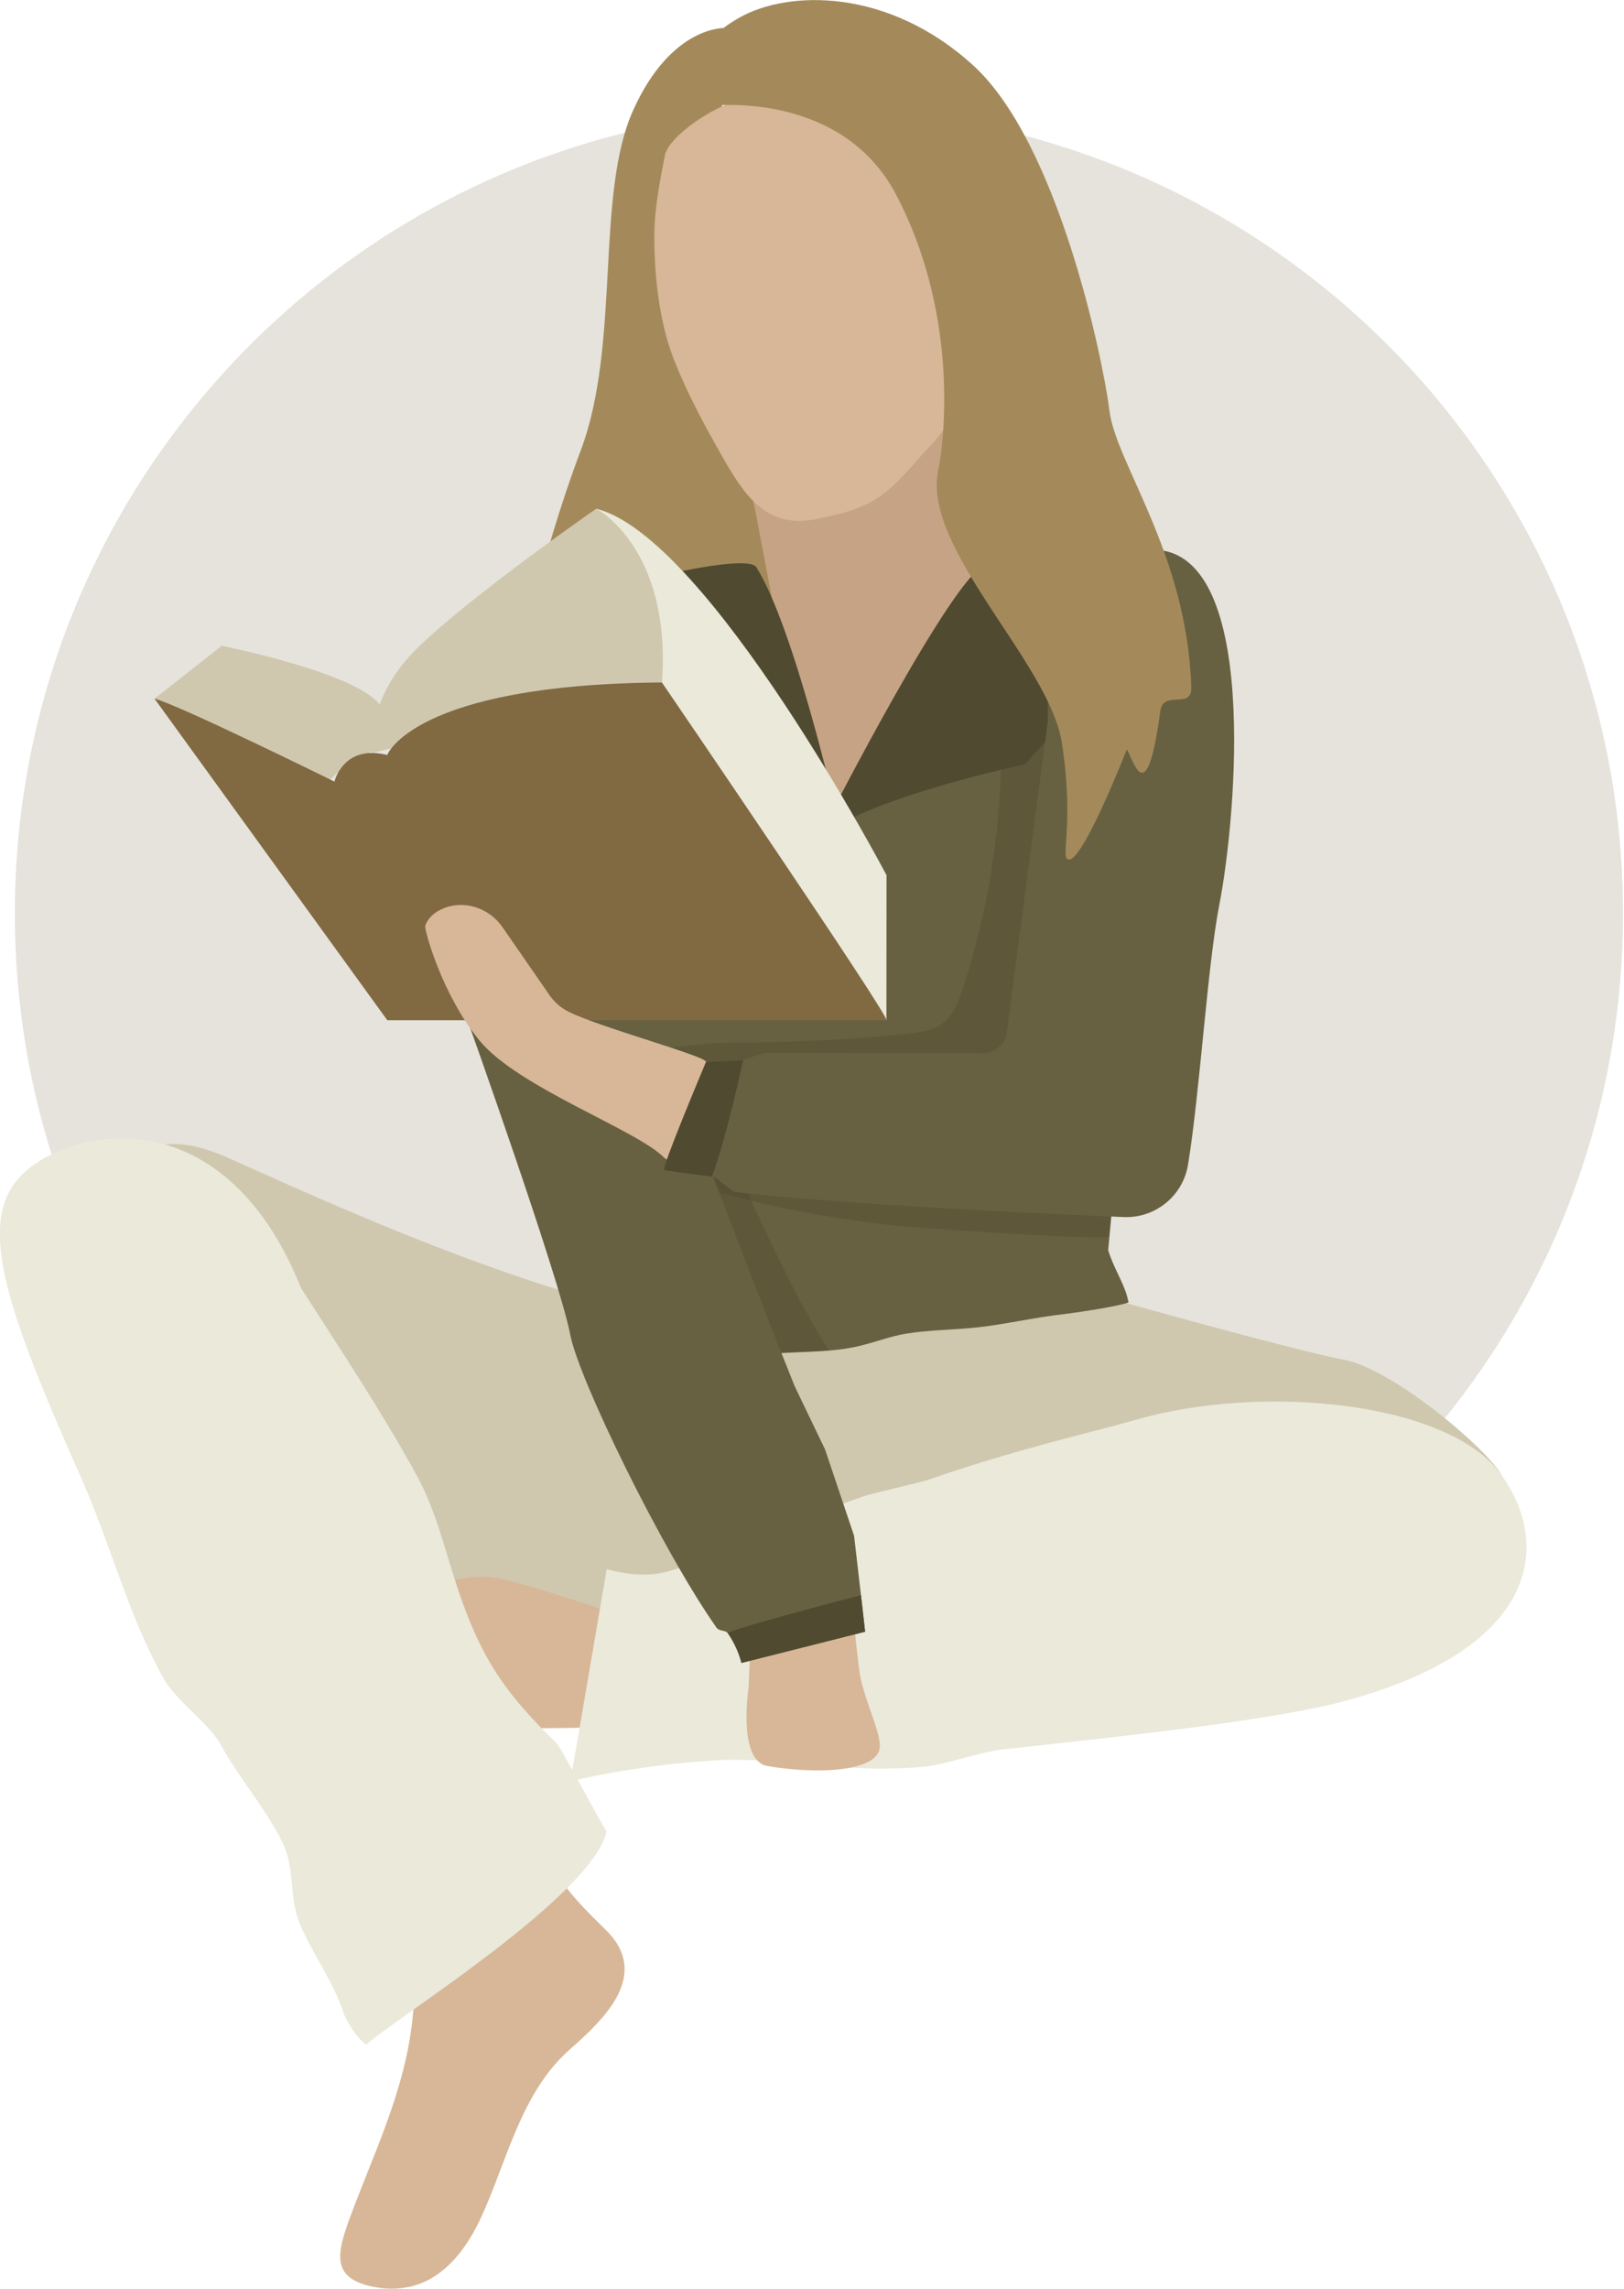
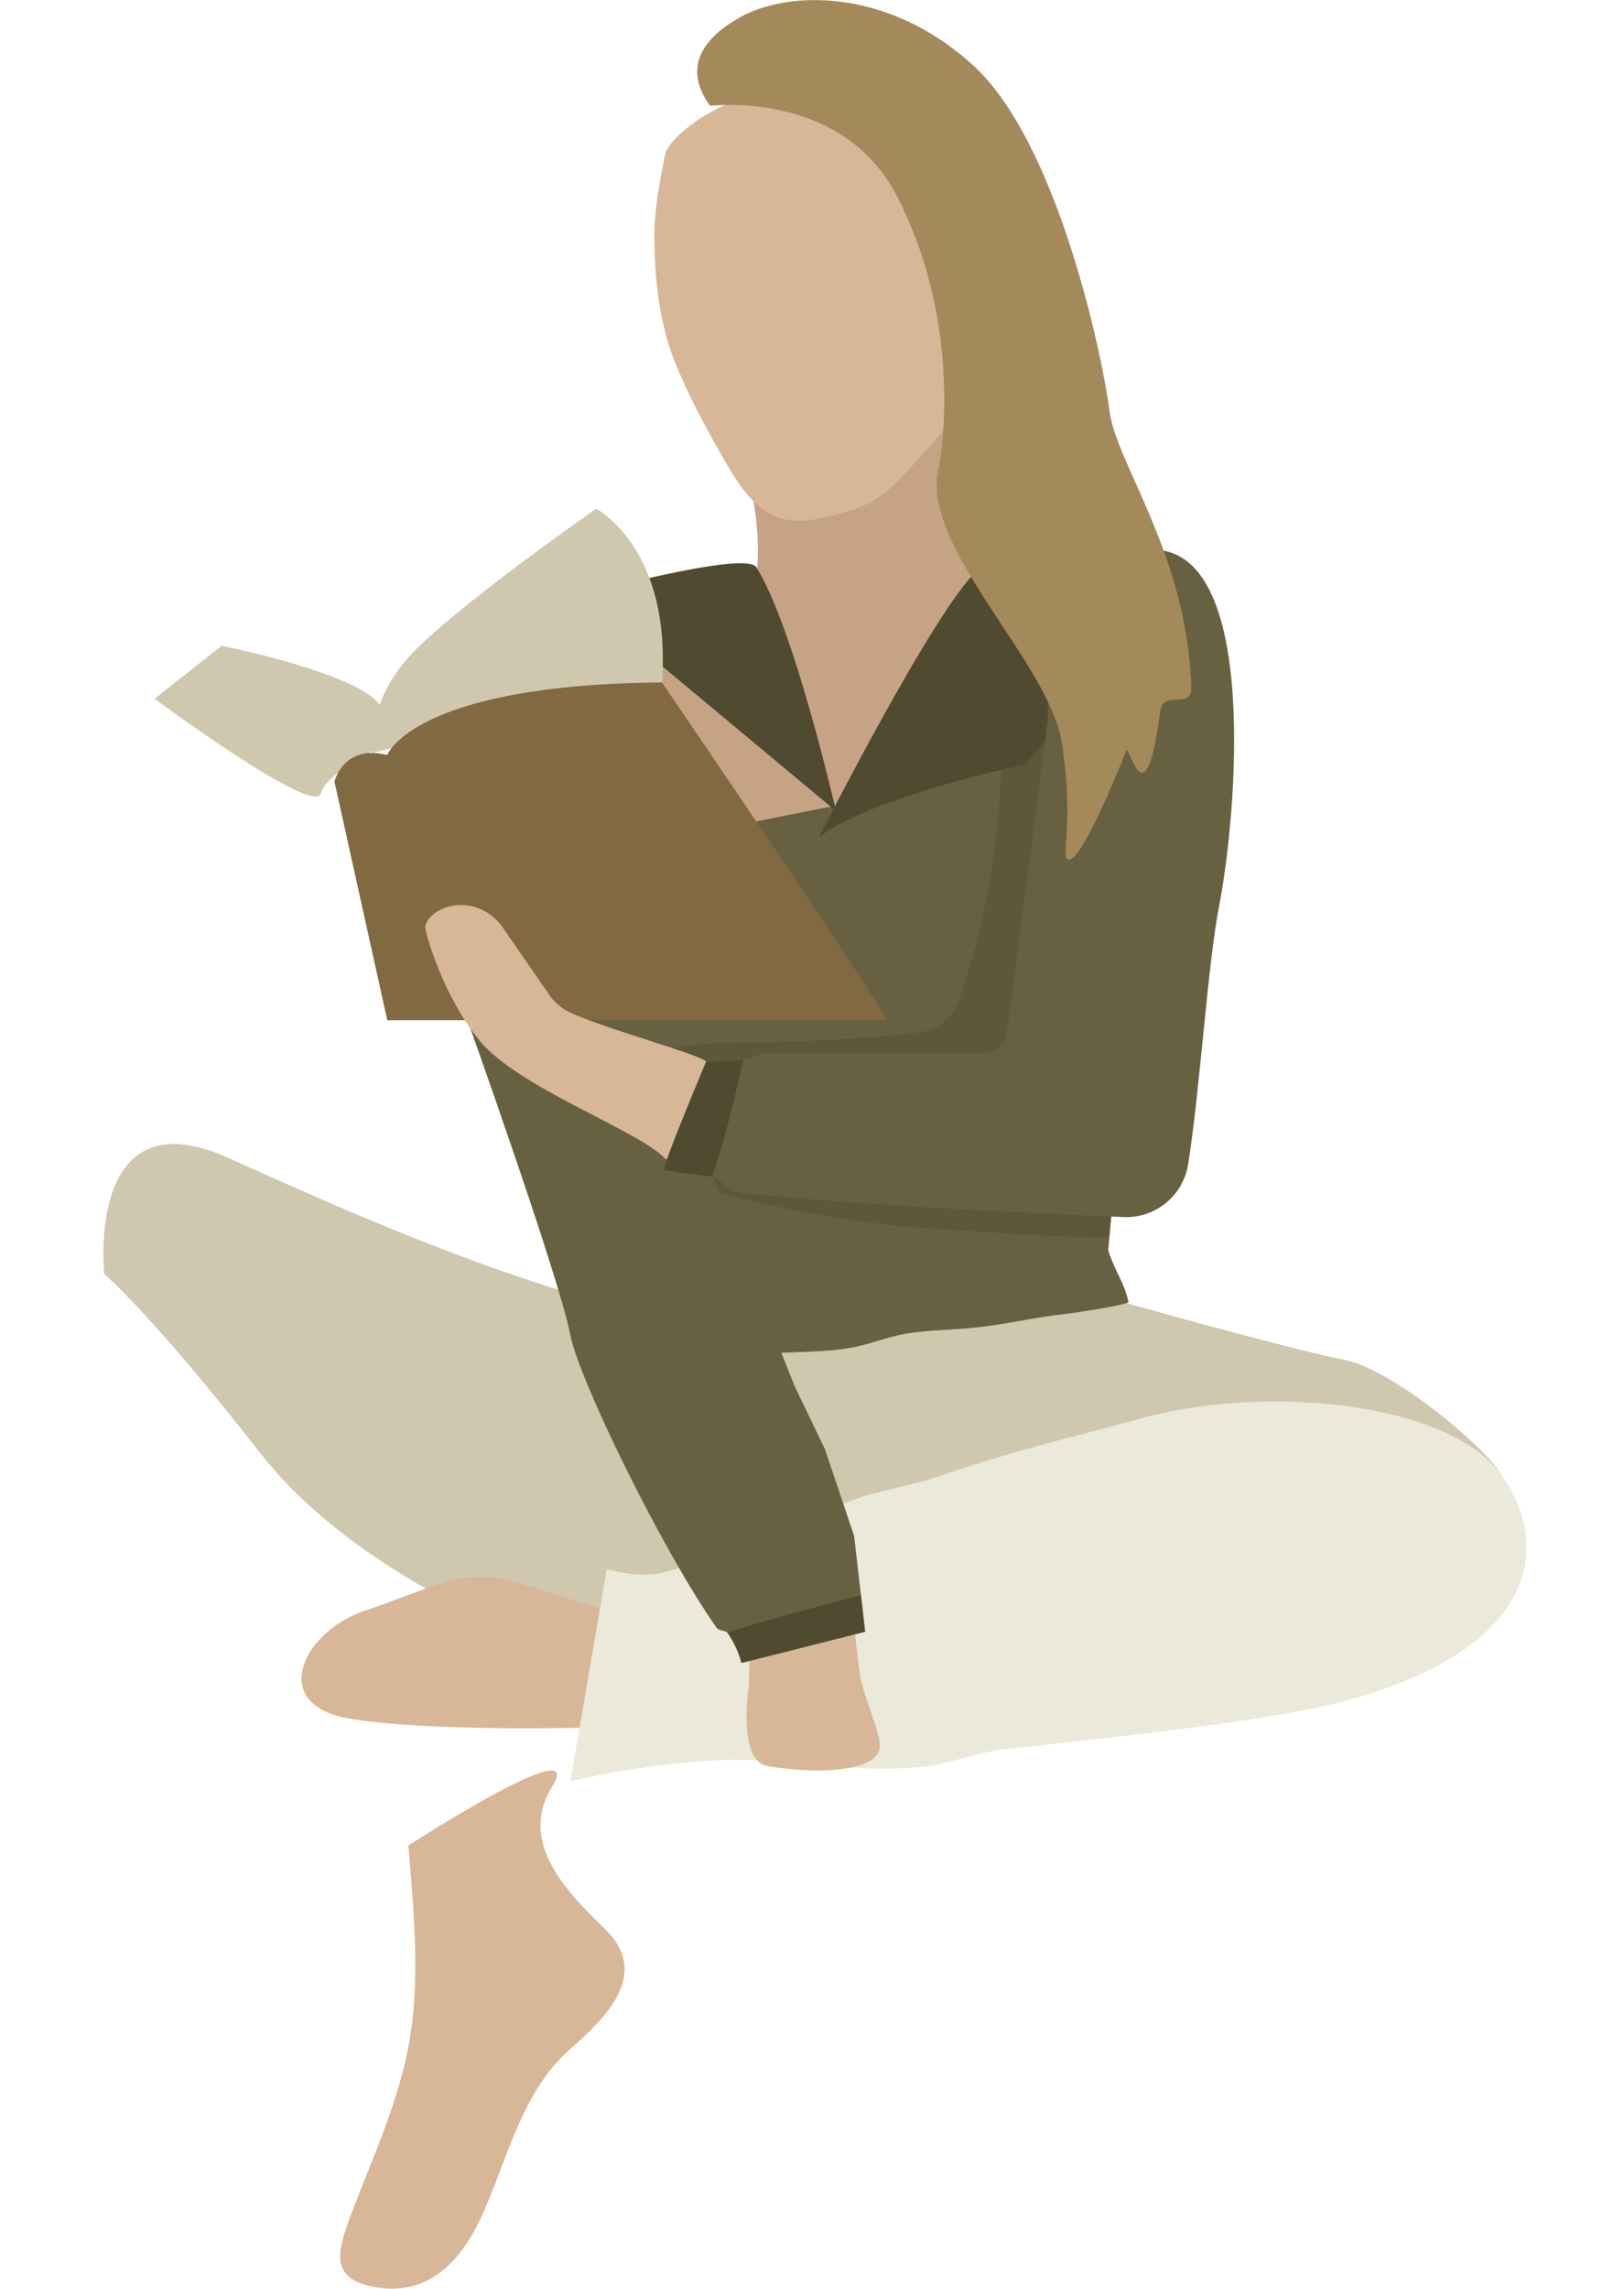
<svg xmlns="http://www.w3.org/2000/svg" width="643" height="906" viewBox="0 0 643 906" fill="none">
  <g clip-path="url(#clip0)">
-     <path d="M324.243 679.93C500.069 679.93 642.605 537.395 642.605 361.568C642.605 185.741 500.069 43.206 324.243 43.206C148.416 43.206 5.881 185.741 5.881 361.568C5.881 537.395 148.416 679.93 324.243 679.93Z" fill="#E5E3DC" />
    <path d="M463.502 230.43C463.502 230.03 463.542 229.59 463.582 229.19C444.339 226.99 421.496 223.389 410.335 218.069C392.572 209.588 387.692 157.701 387.972 151.06L355.327 50.367L320.483 74.93L297.72 195.066C297.72 195.066 310.362 252.273 277.037 255.634C243.673 258.994 190.426 271.076 190.426 271.076L224.19 311.001L429.537 361.608C429.537 361.608 449.46 345.766 471.663 326.763C468.502 294.639 463.342 262.755 463.502 230.43Z" fill="#C7A385" />
-     <path d="M287.198 11.082C287.198 11.082 266.036 9.841 250.794 43.406C235.552 76.97 245.873 136.058 229.911 178.384C213.949 220.709 204.347 266.755 205.708 265.955C207.068 265.155 311.122 265.755 311.122 265.755L297.72 195.106L285.198 59.128L287.198 11.082Z" fill="#A48A5B" />
    <path d="M41.285 504.307C41.285 504.307 33.684 433.057 90.132 458.261C146.579 483.464 261.794 537.031 342.285 528.63C422.776 520.229 444.899 515.548 444.899 515.548C444.899 515.548 512.828 534.631 532.03 538.231C551.233 541.832 588.358 572.996 594.478 583.877C600.599 594.759 233.791 658.287 233.791 658.287C233.791 658.287 146.499 630.724 103.253 575.476C60.088 520.229 41.285 504.307 41.285 504.307Z" fill="#CFC8AF" />
    <path d="M455.3 315.282L438.778 494.906C441.418 503.347 445.579 508.547 446.819 515.588C441.538 517.469 423.296 519.989 420.776 520.269C409.374 521.549 398.213 524.229 386.811 525.47C377.53 526.47 368.129 526.43 358.927 527.91C352.447 528.95 346.366 531.39 340.005 532.871C329.403 535.351 318.042 534.991 307.241 535.631C291.678 536.511 276.116 537.431 260.554 538.471L181.864 348.606L339.165 317.242L440.058 273.556L455.3 315.282Z" fill="#686141" />
    <path opacity="0.4" d="M438.658 273.556C424.576 279.637 410.454 285.678 396.373 291.759C396.813 325.363 391.732 359.048 381.331 391.012C379.65 396.253 377.57 401.733 373.209 405.054C369.209 408.054 364.008 408.734 359.048 409.254C336.005 411.655 312.921 412.615 289.758 412.695C269.396 412.815 249.193 418.015 228.99 420.376C222.029 421.176 215.309 420.056 209.068 417.655L228.31 464.102C228.27 463.981 246.033 462.861 247.793 462.941C254.314 463.301 259.634 464.462 265.795 466.462C294.079 475.663 323.363 481.784 352.927 485.024C360.208 485.824 438.858 491.505 439.138 489.385C439.138 489.385 453.78 316.882 453.94 315.282C454.34 310.641 449.18 302.16 447.619 297.879C444.579 289.798 441.619 281.677 438.658 273.556Z" fill="#504A30" />
-     <path opacity="0.4" d="M292.999 443.659C286.678 444.179 280.317 443.859 274.116 442.539C255.034 438.418 235.191 435.778 216.069 431.297L260.515 538.472L328.284 534.631C317.322 517.909 307.561 496.546 299.6 480.024C293.959 468.382 291.679 455.661 292.999 443.659Z" fill="#504A30" />
    <path d="M331.004 321.083C331.004 321.083 314.401 248.393 299.479 224.55C295.119 217.589 228.75 235.871 228.75 235.871L331.004 321.083Z" fill="#504A30" />
    <path d="M422.456 235.271C420.456 228.07 418.256 220.229 417.375 212.388C405.134 215.228 393.772 219.469 387.091 225.59C369.849 241.392 324.243 331.404 324.243 331.404C345.846 315.002 405.814 302.6 405.814 302.6L434.778 270.156C428.937 259.394 425.697 247.073 422.456 235.271Z" fill="#504A30" />
-     <path d="M350.967 403.893L351.007 346.446C351.007 346.446 280.477 212.508 236.071 201.387C236.071 201.387 232.711 323.883 236.071 325.963C239.432 328.083 350.967 403.893 350.967 403.893Z" fill="#EAE9DA" />
    <path d="M147.22 298.079C147.82 298.079 143.939 277.197 165.502 256.274C187.065 235.351 236.071 201.387 236.071 201.387C236.071 201.387 265.915 216.789 262.115 270.156" fill="#CFC8AF" />
    <path d="M161.701 730.537C163.662 755.46 166.342 780.903 162.461 805.787C158.421 831.55 147.299 854.153 138.498 877.996C133.298 892.118 131.417 901.399 146.459 904.96C152.82 906.48 159.621 906.4 165.782 904.2C177.503 899.999 185.384 888.878 190.585 877.556C200.746 855.473 206.267 828.27 225.67 811.227C239.312 799.226 257.914 781.584 239.752 763.861C224.99 749.459 204.707 729.497 218.709 707.054C232.671 684.611 161.701 730.537 161.701 730.537Z" fill="#D7B797" />
    <path d="M235.031 683.81C235.031 683.81 169.662 685.771 137.978 680.25C106.294 674.729 119.576 645.925 144.579 637.564C169.582 629.203 182.904 620.842 200.667 625.483C218.429 630.123 244.192 638.965 244.192 638.965" fill="#D7B797" />
    <path d="M240.232 621.122L225.83 705.213C225.83 705.213 248.673 699.093 282.317 696.892C308.681 695.172 331.924 702.333 365.768 699.373C374.009 698.653 388.011 693.532 396.572 692.572C452.14 686.491 506.267 680.69 534.471 672.809C607.72 652.406 614.921 612.761 594.519 583.917C574.116 555.074 500.626 547.513 450.179 561.914C430.497 567.515 403.253 573.396 366.968 585.958C364.728 586.718 344.725 591.358 342.485 592.118C307.801 604.16 281.557 617.882 262.875 622.442C252.233 625.003 240.232 621.122 240.232 621.122Z" fill="#EAE9DA" />
-     <path d="M119.176 509.867C134.738 534.191 150.82 558.234 164.742 583.597C172.943 598.519 176.104 613.761 181.624 630.003C190.626 656.567 199.987 670.289 220.39 690.051C221.91 691.492 239.792 725.136 240.192 724.976C234.511 750.619 154.941 799.946 145.1 809.347C140.979 806.867 136.819 799.266 135.898 796.465C132.058 784.664 123.657 773.222 118.856 761.901C114.176 750.859 117.056 739.778 111.695 729.016C105.254 716.095 94.453 703.493 87.492 690.811C82.611 681.93 69.69 673.289 64.769 664.448C50.447 638.644 44.286 612.521 32.365 585.597C0.28 513.228 -11.521 478.703 13.242 461.181C38.005 443.659 91.493 440.618 119.176 509.867Z" fill="#EAE9DA" />
    <path d="M61.168 276.597L87.772 255.634C87.772 255.634 140.939 266.235 150.34 278.917L160.541 290.959C160.541 290.959 129.377 304.28 127.097 314.002C124.777 323.683 61.168 276.597 61.168 276.597Z" fill="#CFC8AF" />
    <path d="M153.301 298.88C153.301 298.88 163.622 270.956 262.075 270.156C262.075 270.156 353.327 403.854 350.927 403.854C348.526 403.854 225.79 403.854 225.79 403.854L153.301 298.88Z" fill="#816942" />
-     <path d="M132.418 309.401C132.418 309.401 70.769 278.997 61.168 276.557L153.34 403.854H200.467L132.418 309.401Z" fill="#816942" />
+     <path d="M132.418 309.401L153.34 403.854H200.467L132.418 309.401Z" fill="#816942" />
    <path d="M132.418 309.401C132.418 309.401 135.898 294.479 153.341 298.88L247.473 399.133H162.782L132.418 309.401Z" fill="#816942" />
    <path d="M337.485 635.964C337.485 635.964 339.045 652.406 340.205 661.167C341.525 671.449 348.326 684.531 348.366 691.091C348.446 701.533 323.243 702.453 303.88 699.092C291.839 697.012 296.439 667.848 296.439 667.848L297.36 642.725L337.485 635.964Z" fill="#D7B797" />
    <path d="M185.105 403.893C185.105 403.893 221.469 505.787 225.79 528.39C229.19 546.072 261.955 613.281 283.638 644.245C284.838 645.925 287.198 645.125 288.198 646.565C292.319 652.446 293.559 658.287 293.559 658.287L342.525 645.925L340.885 631.443L339.925 623.162L338.165 607.96L326.683 573.796L314.682 548.833L304.24 522.709L282.317 465.782" fill="#686141" />
    <path d="M288.198 646.565C292.319 652.446 293.559 658.287 293.559 658.287L342.526 645.925L340.885 631.443C340.845 631.443 287.358 645.365 288.198 646.565Z" fill="#504A30" />
    <path d="M342.525 645.926L340.845 631.444L339.885 623.163" fill="#504A30" />
    <path d="M168.343 366.529C167.943 367.689 174.783 393.572 189.945 412.015C205.107 430.457 252.194 447.299 262.915 458.221C269.996 465.422 279.557 423.056 279.557 420.336C279.557 418.096 237.872 406.814 225.19 400.533C222.15 399.013 219.549 396.773 217.589 393.972L198.947 367.009C193.626 359.328 183.585 356.007 175.063 359.808C171.983 361.208 169.423 363.328 168.343 366.529Z" fill="#D7B797" />
    <path d="M263.275 61.448C261.235 71.809 259.074 82.891 259.074 93.532C259.074 109.494 261.035 127.657 266.915 142.579C272.076 155.621 278.757 167.982 285.638 180.144C294.919 196.506 303.56 209.508 323.443 205.427C331.604 203.747 339.965 201.947 347.126 197.346C355.167 192.185 361.448 183.784 368.009 176.783C369.489 175.183 370.969 173.623 372.289 171.863C385.451 154.3 372.769 126.217 367.289 107.254C363.808 95.132 360.168 83.011 355.727 71.209C353.047 64.048 350.126 54.287 344.286 49.086C344.086 48.926 343.886 48.766 343.686 48.606C331.644 40.485 313.882 35.645 298.6 38.045C283.278 40.405 264.515 54.367 263.275 61.448Z" fill="#D7B797" />
    <path d="M351.926 56.208C351.926 56.208 371.609 87.932 371.409 100.614C371.209 113.295 384.211 150.06 383.291 155.541C382.371 161.022 390.292 212.708 396.412 215.949C402.533 219.149 407.694 216.589 407.694 216.589L416.215 143.379L395.412 75.21L351.926 56.208Z" fill="#876E49" />
    <path d="M376.85 131.858C376.85 131.858 389.212 137.298 392.692 132.618C396.173 127.937 394.012 120.536 394.012 120.536C394.012 120.536 388.412 97.453 383.211 93.252C378.01 89.052 367.129 94.973 368.089 99.253" fill="#C7A385" />
    <path d="M262.995 463.141C261.635 462.901 279.557 420.376 279.557 420.376L294.239 419.656L302.48 416.815L389.452 416.935C394.133 416.815 398.053 413.335 398.653 408.694L414.895 285.278C414.895 285.278 411.415 219.509 455.301 217.629C499.187 215.749 489.505 323.723 482.744 358.327C478.104 382.051 475.023 432.857 470.383 461.061C468.342 473.423 457.421 482.304 444.899 481.784C408.134 480.224 333.845 476.703 291.279 471.902C289.599 471.702 283.878 466.022 282.318 465.822C274.077 464.781 267.436 463.901 262.995 463.141Z" fill="#686141" />
    <path d="M294.239 419.656L279.557 420.416C279.557 420.416 261.635 462.941 262.995 463.181C267.356 463.942 273.877 464.782 281.878 465.742C287.558 450.9 294.239 419.656 294.239 419.656Z" fill="#504A30" />
    <path d="M281.198 41.926C281.198 41.926 332.964 35.325 354.887 77.21C378.65 122.616 374.61 170.743 371.41 186.545C365.249 217.269 415.575 262.635 420.416 293.959C425.497 326.763 419.656 339.365 423.016 340.245C428.537 341.725 446.099 296.719 446.099 296.719C448.54 299.52 453.82 323.043 459.381 281.597C460.541 272.756 471.943 281.197 471.663 272.076C470.023 219.309 441.859 183.464 439.299 162.702C436.698 141.939 418.976 56.608 385.371 25.924C351.767 -4.761 312.202 -4.08 292.639 7.041C273.077 18.163 272.996 30.884 281.198 41.926Z" fill="#A48A5B" />
  </g>
  <defs>
    <clipPath id="clip0">
      <rect width="160.63" height="226.47" fill="white" transform="scale(4.001)" />
    </clipPath>
  </defs>
</svg>